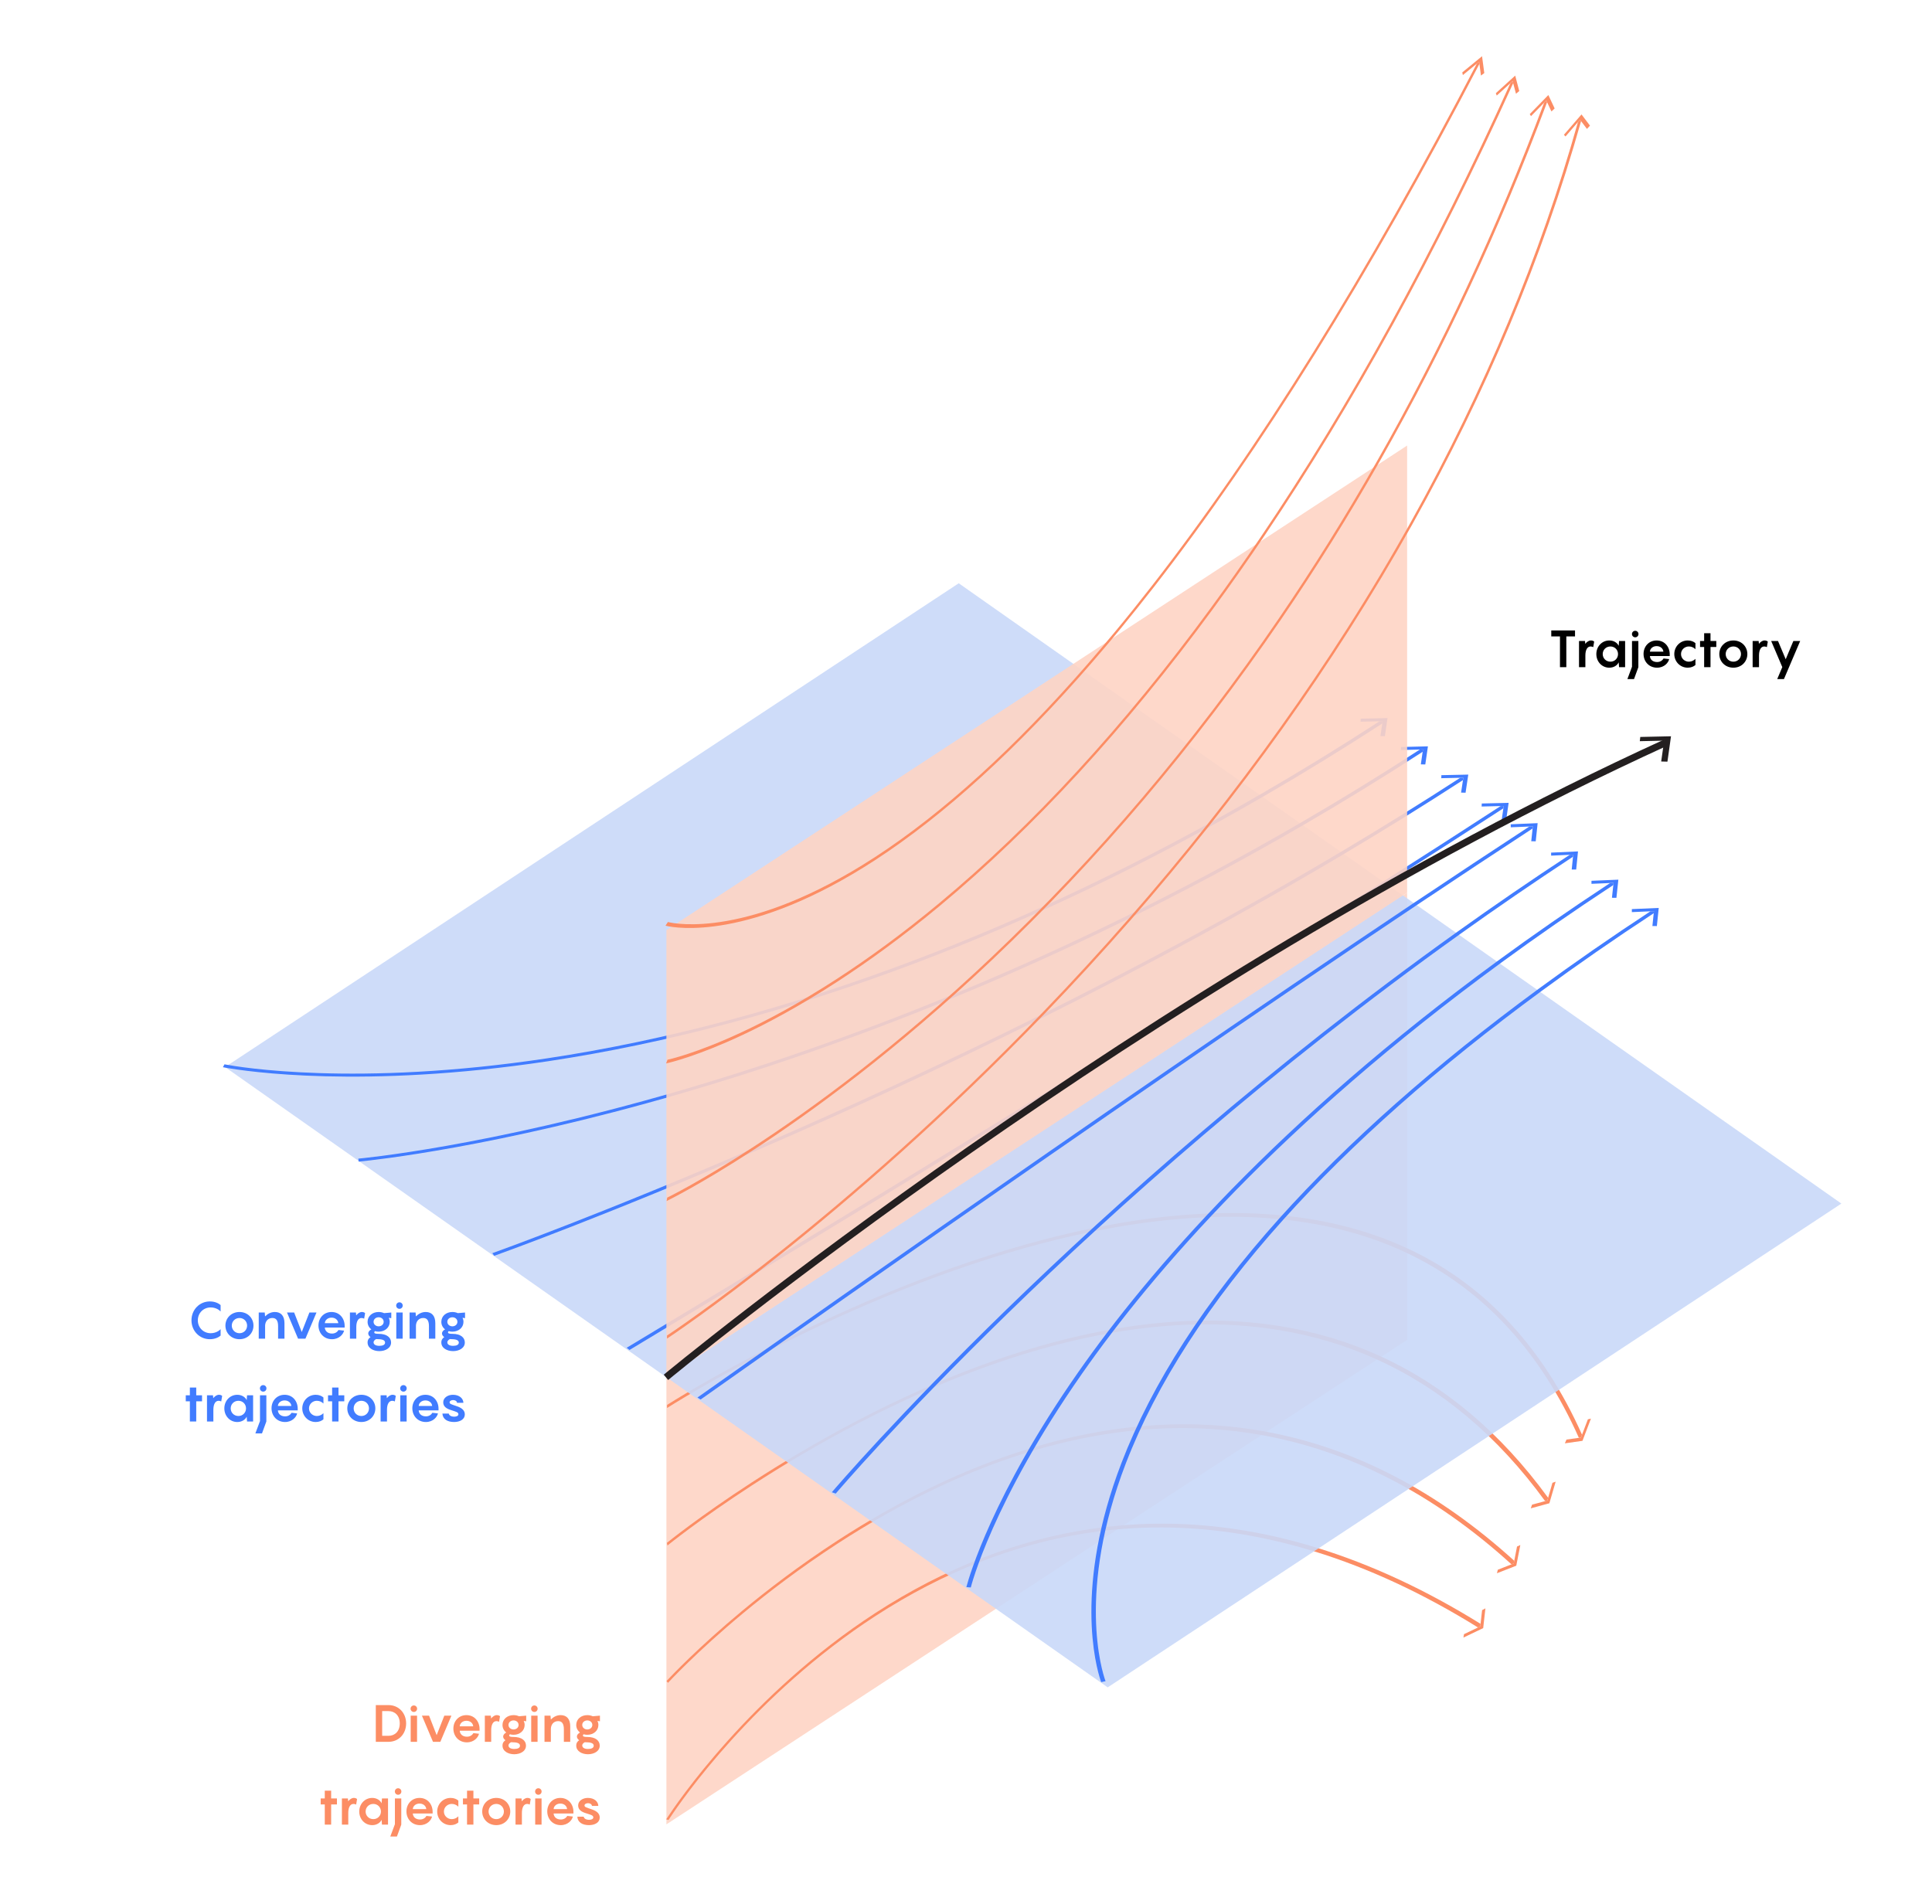
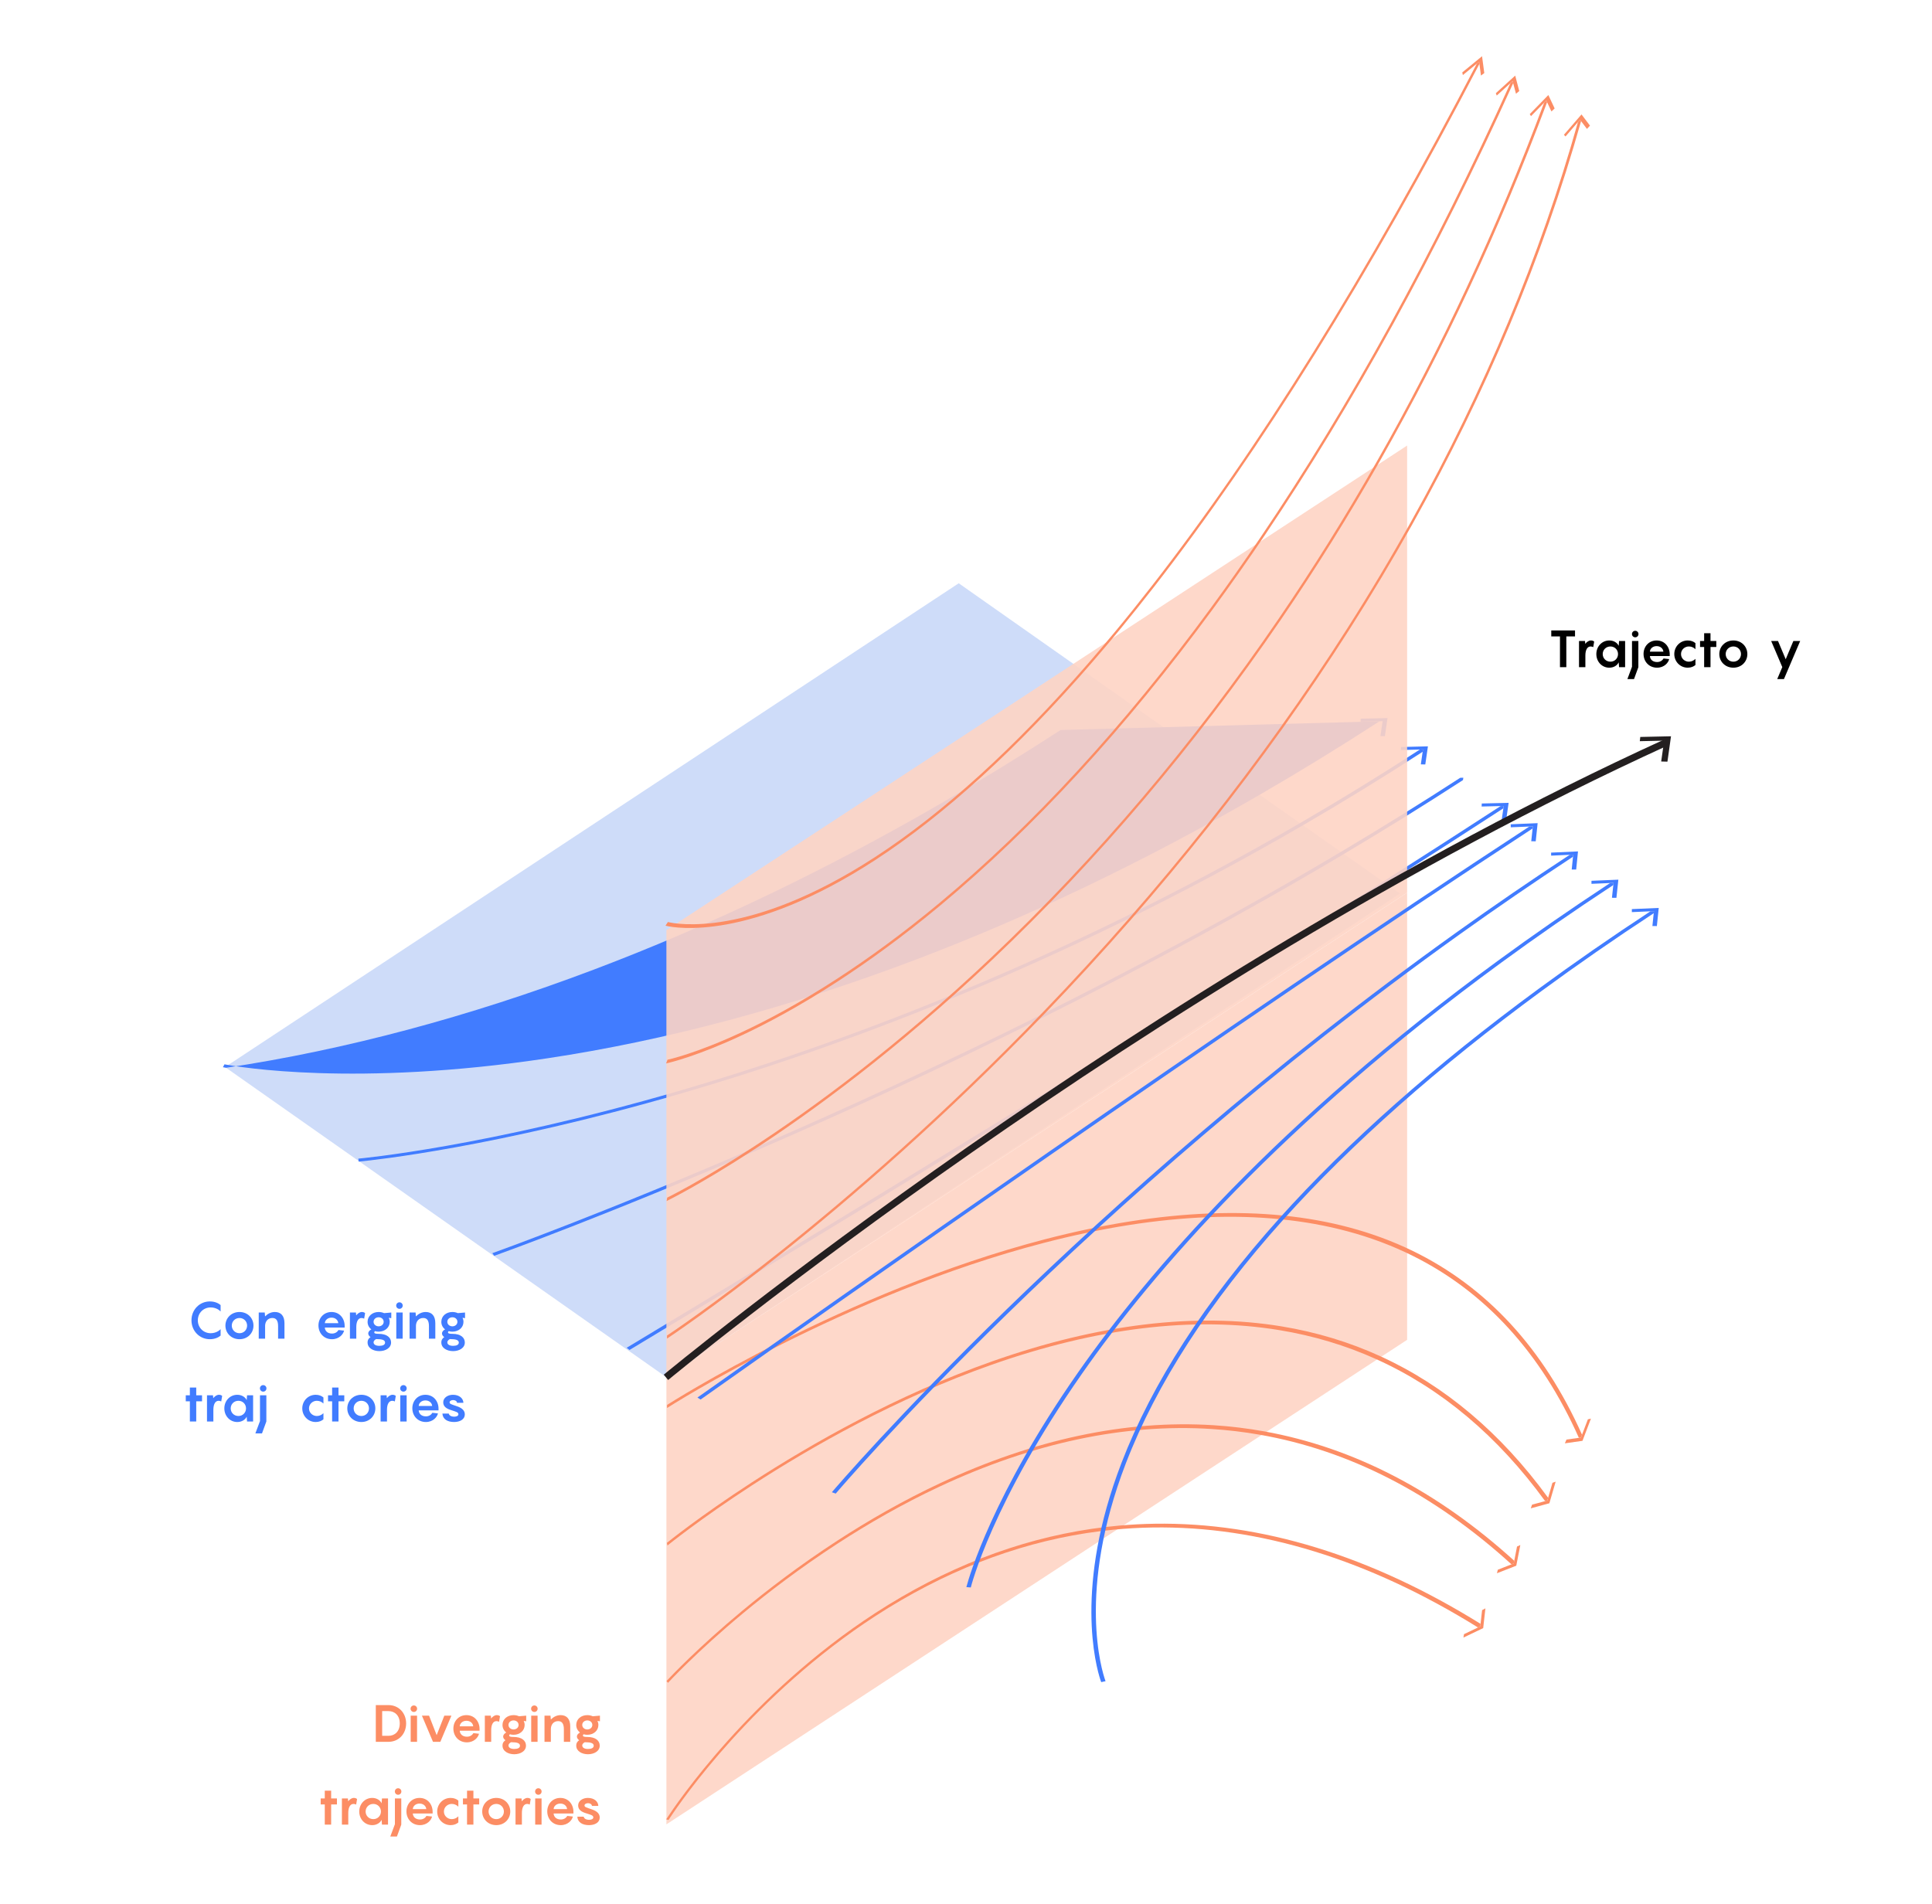
<svg xmlns="http://www.w3.org/2000/svg" version="1.1" x="0px" y="0px" width="560px" height="551.98px" viewBox="0 0 560 551.98" style="enable-background:new 0 0 560 551.98;" xml:space="preserve">
  <style type="text/css">
	.st0{display:none;}
	.st1{display:inline;}
	.st2{fill:#E6E6E6;}
	.st3{fill:#B3B3B3;}
	.st4{fill:#808080;}
	.st5{opacity:0.75;fill:url(#SVGID_1_);}
	.st6{fill:#FFFFFF;}
	.st7{fill:#8CC63F;}
	.st8{fill:none;stroke:#000000;stroke-miterlimit:10;}
	.st9{fill:#8CC63F;stroke:#231F20;stroke-miterlimit:10;}
	.st10{opacity:0.1;}
	.st11{opacity:0.1;fill:#FFFFFF;}
	.st12{fill:#8CC63F;stroke:#000000;stroke-miterlimit:10;}
	.st13{fill:#E1E9FF;}
	.st14{opacity:0.9;fill:#FED4C4;}
	.st15{fill:#417CFF;}
	.st16{fill:#FC8D64;}
	.st17{opacity:0.9;fill:#C9D8F8;}
	.st18{enable-background:new    ;}
	.st19{fill:none;stroke:#231F20;stroke-width:2;stroke-miterlimit:10;}
	.st20{fill:#231F20;}
	.st21{fill:#363636;}
	.st22{opacity:0.25;fill:none;stroke:#417CFF;stroke-miterlimit:10;}
	.st23{fill:none;stroke:#F5529A;stroke-width:1.3;stroke-miterlimit:10;}
	.st24{fill:#F5529A;}
	.st25{opacity:0.25;}
	.st26{fill:none;stroke:#417CFF;stroke-miterlimit:10;}
	.st27{fill:none;stroke:#417CFF;stroke-width:1.3;stroke-miterlimit:10;}
	.st28{fill:none;stroke:#FC8D64;stroke-width:1.3;stroke-miterlimit:10;}
	.st29{fill:#C9D8F8;}
	.st30{fill:none;stroke:#417CFF;stroke-linecap:round;stroke-miterlimit:10;}
	.st31{fill:none;stroke:#417CFF;stroke-linecap:round;stroke-miterlimit:10;stroke-dasharray:0,4.028;}
	.st32{fill:none;stroke:#000000;stroke-width:1.3;stroke-miterlimit:10;}
	.st33{fill:none;stroke:#78989F;stroke-width:1.3;stroke-miterlimit:10;}
	.st34{fill:#78989F;}
	.st35{fill:none;stroke:#50666A;stroke-width:1.3;stroke-miterlimit:10;}
	.st36{fill:#50666A;}
	.st37{fill:none;stroke:#283335;stroke-width:1.3;stroke-miterlimit:10;}
	.st38{fill:#283335;}
	.st39{fill:none;stroke:#C9D8F8;stroke-width:2;stroke-miterlimit:10;}
	.st40{fill:none;stroke:#FC8D64;stroke-width:1.75;stroke-miterlimit:10;}
	.st41{opacity:0.8;fill:#FFFFFF;}
	.st42{opacity:0.8;}
	.st43{fill:none;stroke:#7BA4FF;stroke-width:1.3;stroke-miterlimit:10;}
	.st44{fill:#7BA4FF;}
	.st45{fill:none;}
	.st46{fill:none;stroke:#F5529A;stroke-width:1.75;stroke-miterlimit:10;}
	.st47{fill:none;stroke:#8CADEC;stroke-width:0.5;stroke-miterlimit:10;}
	.st48{fill:#1A1A1A;}
	.st49{fill:#FC6034;}
	.st50{fill:#F7D426;}
	.st51{fill:none;stroke:#F7D426;stroke-miterlimit:10;}
	.st52{fill:#FF00FF;}
	.st53{display:inline;fill:none;stroke:#FF00FF;stroke-miterlimit:10;}
	.st54{display:inline;fill:none;stroke:#FF00FF;stroke-width:0.25;stroke-miterlimit:10;}
	.st55{display:inline;fill:#FF00FF;}
	.st56{display:inline;fill:none;stroke:#F7D426;stroke-miterlimit:10;}
	.st57{fill:#29ABE2;}
	.st58{fill:none;stroke:#FF8600;stroke-miterlimit:10;}
	.st59{fill:#FF8600;}
	.st60{fill:none;stroke:#FF00FF;stroke-miterlimit:10;}
	.st61{fill:none;stroke:#29ABE2;stroke-miterlimit:10;}
	.st62{display:inline;fill:#FFFFFF;}
</style>
  <g id="Layer_5" class="st0">
</g>
  <g id="Back">
</g>
  <g id="Graphic">
    <polygon class="st14" points="193.16,528.853 407.862,388.392 407.862,258.777 193.16,399.239  " />
    <g>
      <g>
        <path d="M456.528,184.49h-2.52v8.909h-1.844v-8.909h-2.521v-1.74h6.885V184.49z" />
        <path d="M462.079,185.989l-0.271,1.605c-0.148-0.09-0.449-0.195-0.75-0.195     c-0.99,0-1.529,1.021-1.529,2.625v3.375h-1.846v-7.59h1.74l0.076,0.825     c0.479-0.585,1.035-0.975,1.664-0.975C461.598,185.66,461.913,185.825,462.079,185.989z" />
        <path d="M466.473,185.66c1.305,0,2.324,0.689,2.715,1.56l0.105-1.41h1.754v7.59h-1.754     l-0.105-1.41c-0.391,0.87-1.41,1.561-2.715,1.561c-2.176,0-3.766-1.771-3.766-3.945     S464.297,185.66,466.473,185.66z M466.788,191.809c1.291,0,2.205-1.005,2.205-2.205     s-0.914-2.205-2.205-2.205c-1.305,0-2.234,1.005-2.234,2.205S465.483,191.809,466.788,191.809z" />
        <path d="M474.889,193.399l-1.26,3.45h-1.92l1.336-3.57v-7.47h1.844V193.399z M473.03,183.799     c0-0.525,0.42-0.945,0.945-0.945s0.945,0.42,0.945,0.945s-0.42,0.945-0.945,0.945     S473.03,184.325,473.03,183.799z" />
        <path d="M483.979,190.174h-5.744c0.045,0.93,0.75,1.739,2.086,1.739c0.959,0,1.574-0.51,1.873-1.034     l1.621,0.18c-0.225,1.035-1.41,2.49-3.51,2.49c-2.34,0-3.916-1.771-3.916-3.99     c0-2.115,1.5-3.899,3.795-3.899c2.34,0,3.795,1.859,3.795,4.034V190.174z M478.235,188.899h3.9     c-0.061-0.84-0.795-1.604-1.951-1.604C479.059,187.294,478.28,188.029,478.235,188.899z" />
        <path d="M489.5,187.399c-1.125,0-2.25,0.885-2.25,2.205s1.125,2.205,2.25,2.205     c0.705,0,1.334-0.24,1.934-0.81v1.77c-0.51,0.45-1.26,0.78-2.234,0.78     c-2.25,0-3.9-1.801-3.9-3.945c0-2.13,1.65-3.944,3.9-3.944c0.975,0,1.725,0.329,2.234,0.779     v1.755C490.834,187.624,490.206,187.399,489.5,187.399z" />
        <path d="M497.479,187.549h-1.68v5.85h-1.844v-5.85h-1.186v-1.74h1.186v-2.25h1.844v2.25h1.68     V187.549z" />
        <path d="M498.35,189.604c0-2.175,1.695-3.944,4.08-3.944c2.369,0,4.049,1.77,4.049,3.944     s-1.68,3.945-4.049,3.945C500.045,193.549,498.35,191.779,498.35,189.604z M504.635,189.604     c0-1.2-0.916-2.205-2.205-2.205c-1.305,0-2.234,1.005-2.234,2.205s0.93,2.205,2.234,2.205     C503.719,191.809,504.635,190.804,504.635,189.604z" />
-         <path d="M512.407,185.989l-0.271,1.605c-0.148-0.09-0.449-0.195-0.75-0.195     c-0.99,0-1.529,1.021-1.529,2.625v3.375h-1.846v-7.59h1.74l0.076,0.825     c0.479-0.585,1.035-0.975,1.664-0.975C511.926,185.66,512.241,185.825,512.407,185.989z" />
        <path d="M515.362,185.809l2.234,5.295l2.221-5.295h1.979l-4.709,11.04h-1.949l1.469-3.465     l-3.225-7.575H515.362z" />
      </g>
    </g>
    <g>
      <g>
        <path class="st15" d="M61.048,379.003c-2.01,0-3.705,1.545-3.705,3.735s1.695,3.735,3.705,3.735     c1.53,0,2.52-0.766,2.895-1.17v1.859c-0.465,0.404-1.5,1.051-3.119,1.051     c-2.97,0-5.325-2.386-5.325-5.476s2.355-5.476,5.325-5.476c1.619,0,2.654,0.646,3.119,1.051v1.859     C63.553,379.753,62.579,379.003,61.048,379.003z" />
        <path class="st15" d="M65.338,384.269c0-2.176,1.695-3.945,4.08-3.945c2.37,0,4.05,1.77,4.05,3.945     c0,2.174-1.68,3.945-4.05,3.945C67.034,388.214,65.338,386.443,65.338,384.269z M71.624,384.269     c0-1.2-0.915-2.205-2.205-2.205c-1.305,0-2.235,1.005-2.235,2.205     c0,1.199,0.931,2.205,2.235,2.205C70.708,386.474,71.624,385.468,71.624,384.269z" />
        <path class="st15" d="M82.454,383.578v4.485h-1.846v-3.631c0-1.77-0.645-2.369-1.664-2.369     c-1.29,0-2.056,0.975-2.101,2.205v3.795h-1.845v-7.59h1.74l0.09,1.125     c0.735-0.735,1.695-1.275,2.835-1.275C81.494,380.324,82.454,381.509,82.454,383.578z" />
-         <path class="st15" d="M91.738,380.474l-3.21,7.59h-2.13l-3.21-7.59h2.07l2.205,5.654l2.22-5.654     H91.738z" />
        <path class="st15" d="M99.898,384.838h-5.744c0.045,0.931,0.75,1.74,2.085,1.74     c0.96,0,1.574-0.511,1.875-1.035l1.619,0.181c-0.225,1.034-1.409,2.49-3.51,2.49     c-2.34,0-3.914-1.771-3.914-3.99c0-2.115,1.5-3.9,3.795-3.9c2.34,0,3.794,1.859,3.794,4.035     V384.838z M94.154,383.564h3.899c-0.06-0.84-0.795-1.605-1.949-1.605     C94.979,381.958,94.199,382.694,94.154,383.564z" />
        <path class="st15" d="M105.824,380.654l-0.271,1.605c-0.149-0.09-0.449-0.195-0.75-0.195     c-0.989,0-1.529,1.02-1.529,2.625v3.375h-1.845v-7.59h1.739l0.075,0.824     c0.48-0.584,1.035-0.975,1.665-0.975C105.343,380.324,105.659,380.489,105.824,380.654z" />
        <path class="st15" d="M113.413,382.109l-0.72-0.105c0.165,0.346,0.27,0.735,0.27,1.17     c0,1.665-1.395,2.85-3.21,2.85c-0.374,0-0.734-0.045-1.064-0.149     c-0.135,0.104-0.21,0.21-0.21,0.345c0,0.36,0.51,0.436,1.274,0.436     c2.415,0,3.601,1.095,3.601,2.504c0,1.635-1.665,2.506-3.405,2.506s-3.404-0.871-3.404-2.506     c0-0.779,0.375-1.244,0.854-1.559c-0.39-0.271-0.66-0.631-0.66-1.051     c0-0.555,0.45-0.96,0.9-1.185c-0.675-0.511-1.095-1.274-1.095-2.19     c0-1.68,1.395-2.85,3.209-2.85c0.57,0,1.11,0.12,1.575,0.33l2.085-0.18V382.109z      M111.207,383.173c0-0.795-0.675-1.32-1.455-1.32c-0.779,0-1.47,0.525-1.47,1.32     c0,0.78,0.69,1.305,1.47,1.305C110.533,384.478,111.207,383.953,111.207,383.173z M109.213,388.183     h-0.195c-0.345,0.166-0.735,0.51-0.735,0.93c0,0.646,0.646,1.021,1.665,1.021     c1.021,0,1.665-0.316,1.665-0.945C111.613,388.439,110.712,388.183,109.213,388.183z" />
        <path class="st15" d="M114.838,378.464c0-0.525,0.42-0.945,0.945-0.945s0.945,0.42,0.945,0.945     c0,0.524-0.42,0.944-0.945,0.944S114.838,378.989,114.838,378.464z M116.713,388.064h-1.845v-7.59     h1.845V388.064z" />
        <path class="st15" d="M126.178,383.578v4.485h-1.845v-3.631c0-1.77-0.645-2.369-1.665-2.369     c-1.29,0-2.055,0.975-2.1,2.205v3.795h-1.845v-7.59h1.739l0.09,1.125     c0.735-0.735,1.695-1.275,2.835-1.275C125.218,380.324,126.178,381.509,126.178,383.578z" />
        <path class="st15" d="M134.789,382.109l-0.72-0.105c0.165,0.346,0.27,0.735,0.27,1.17     c0,1.665-1.395,2.85-3.21,2.85c-0.374,0-0.734-0.045-1.064-0.149     c-0.135,0.104-0.21,0.21-0.21,0.345c0,0.36,0.51,0.436,1.274,0.436     c2.415,0,3.601,1.095,3.601,2.504c0,1.635-1.665,2.506-3.405,2.506s-3.404-0.871-3.404-2.506     c0-0.779,0.375-1.244,0.854-1.559c-0.39-0.271-0.66-0.631-0.66-1.051     c0-0.555,0.45-0.96,0.9-1.185c-0.675-0.511-1.095-1.274-1.095-2.19     c0-1.68,1.395-2.85,3.209-2.85c0.57,0,1.11,0.12,1.575,0.33l2.085-0.18V382.109z      M132.583,383.173c0-0.795-0.675-1.32-1.455-1.32c-0.779,0-1.47,0.525-1.47,1.32     c0,0.78,0.69,1.305,1.47,1.305C131.909,384.478,132.583,383.953,132.583,383.173z M130.589,388.183     h-0.195c-0.345,0.166-0.735,0.51-0.735,0.93c0,0.646,0.646,1.021,1.665,1.021     c1.021,0,1.665-0.316,1.665-0.945C132.989,388.439,132.088,388.183,130.589,388.183z" />
        <path class="st15" d="M58.559,406.214h-1.68v5.85h-1.845v-5.85h-1.186v-1.74h1.186v-2.25h1.845v2.25     h1.68V406.214z" />
        <path class="st15" d="M64.394,404.654l-0.271,1.605c-0.149-0.09-0.449-0.195-0.75-0.195     c-0.989,0-1.529,1.02-1.529,2.625v3.375h-1.845v-7.59h1.739l0.075,0.824     c0.48-0.584,1.035-0.975,1.665-0.975C63.914,404.324,64.229,404.49,64.394,404.654z" />
        <path class="st15" d="M68.79,404.324c1.305,0,2.324,0.689,2.715,1.561l0.104-1.41h1.755v7.59h-1.755     l-0.104-1.41c-0.391,0.869-1.41,1.561-2.715,1.561c-2.175,0-3.765-1.771-3.765-3.945     C65.025,406.093,66.615,404.324,68.79,404.324z M69.104,410.474c1.29,0,2.205-1.006,2.205-2.205     c0-1.201-0.915-2.205-2.205-2.205c-1.305,0-2.234,1.004-2.234,2.205     C66.87,409.468,67.799,410.474,69.104,410.474z" />
        <path class="st15" d="M77.204,412.064l-1.26,3.449H74.024l1.335-3.57v-7.469h1.845V412.064z      M75.344,402.464c0-0.525,0.42-0.945,0.944-0.945c0.525,0,0.945,0.42,0.945,0.945     s-0.42,0.945-0.945,0.945C75.764,403.41,75.344,402.99,75.344,402.464z" />
-         <path class="st15" d="M86.294,408.839h-5.745c0.045,0.93,0.75,1.738,2.085,1.738     c0.96,0,1.575-0.51,1.875-1.033l1.62,0.18c-0.225,1.035-1.41,2.49-3.51,2.49     c-2.34,0-3.915-1.771-3.915-3.99c0-2.115,1.5-3.9,3.795-3.9c2.34,0,3.795,1.859,3.795,4.035     V408.839z M80.549,407.564h3.9c-0.061-0.84-0.795-1.605-1.95-1.605     C81.374,405.958,80.594,406.693,80.549,407.564z" />
        <path class="st15" d="M91.814,406.064c-1.125,0-2.25,0.885-2.25,2.205s1.125,2.205,2.25,2.205     c0.705,0,1.335-0.24,1.936-0.811v1.77c-0.511,0.451-1.261,0.781-2.235,0.781     c-2.25,0-3.899-1.801-3.899-3.945c0-2.131,1.649-3.945,3.899-3.945c0.975,0,1.725,0.33,2.235,0.779     v1.756C93.149,406.288,92.519,406.064,91.814,406.064z" />
        <path class="st15" d="M99.793,406.214h-1.68v5.85h-1.845v-5.85h-1.186v-1.74h1.186v-2.25h1.845v2.25     h1.68V406.214z" />
        <path class="st15" d="M100.665,408.269c0-2.176,1.694-3.945,4.079-3.945c2.37,0,4.05,1.77,4.05,3.945     c0,2.174-1.68,3.945-4.05,3.945C102.359,412.214,100.665,410.443,100.665,408.269z M106.949,408.269     c0-1.201-0.915-2.205-2.205-2.205c-1.305,0-2.234,1.004-2.234,2.205     c0,1.199,0.93,2.205,2.234,2.205C106.034,410.474,106.949,409.468,106.949,408.269z" />
        <path class="st15" d="M114.718,404.654l-0.27,1.605c-0.15-0.09-0.45-0.195-0.75-0.195     c-0.99,0-1.53,1.02-1.53,2.625v3.375h-1.845v-7.59h1.74l0.075,0.824     c0.479-0.584,1.034-0.975,1.664-0.975C114.239,404.324,114.553,404.49,114.718,404.654z" />
        <path class="st15" d="M115.994,402.464c0-0.525,0.42-0.945,0.945-0.945s0.945,0.42,0.945,0.945     s-0.42,0.945-0.945,0.945S115.994,402.99,115.994,402.464z M117.869,412.064h-1.845v-7.59h1.845     V412.064z" />
        <path class="st15" d="M127.109,408.839h-5.745c0.045,0.93,0.75,1.738,2.085,1.738     c0.96,0,1.575-0.51,1.875-1.033l1.62,0.18c-0.225,1.035-1.41,2.49-3.51,2.49     c-2.34,0-3.915-1.771-3.915-3.99c0-2.115,1.5-3.9,3.795-3.9c2.34,0,3.795,1.859,3.795,4.035     V408.839z M121.364,407.564h3.9c-0.061-0.84-0.795-1.605-1.95-1.605     C122.189,405.958,121.409,406.693,121.364,407.564z" />
        <path class="st15" d="M130.079,409.769c0.104,0.539,0.689,0.9,1.59,0.9     c0.63,0,1.2-0.227,1.2-0.691c0-0.6-0.601-0.719-2.13-1.215     c-1.29-0.389-2.266-1.02-2.266-2.25c0-1.365,1.365-2.189,2.806-2.189     c1.874,0,2.999,1.051,3.044,2.324H132.478c-0.045-0.555-0.645-0.795-1.14-0.795     c-0.465,0-1.02,0.227-1.02,0.66c0,0.48,0.539,0.586,2.145,1.141     c1.68,0.57,2.265,1.395,2.265,2.369c0,1.41-1.38,2.191-3.104,2.191     c-1.92,0-3.285-0.811-3.39-2.445H130.079z" />
      </g>
    </g>
    <g>
      <g>
        <path class="st16" d="M117.719,499.599c0,2.985-2.1,5.325-5.13,5.325h-3.66v-10.649h3.66     C115.62,494.275,117.719,496.615,117.719,499.599z M115.874,499.599c0-2.31-1.44-3.585-3.285-3.585     h-1.814v7.17h1.814C114.434,503.184,115.874,501.91,115.874,499.599z" />
        <path class="st16" d="M119.009,495.325c0-0.525,0.42-0.945,0.945-0.945     c0.524,0,0.944,0.42,0.944,0.945c0,0.524-0.42,0.944-0.944,0.944     C119.429,496.269,119.009,495.849,119.009,495.325z M120.884,504.924h-1.845v-7.59h1.845V504.924z" />
        <path class="st16" d="M130.844,497.334l-3.21,7.59h-2.13l-3.21-7.59h2.07l2.204,5.654l2.221-5.654     H130.844z" />
        <path class="st16" d="M139.004,501.699h-5.745c0.045,0.931,0.75,1.74,2.085,1.74     c0.96,0,1.575-0.51,1.875-1.035l1.62,0.181c-0.225,1.034-1.41,2.49-3.51,2.49     c-2.34,0-3.915-1.771-3.915-3.99c0-2.115,1.5-3.9,3.795-3.9c2.34,0,3.795,1.86,3.795,4.035     V501.699z M133.259,500.424h3.9c-0.061-0.84-0.795-1.605-1.95-1.605     C134.084,498.819,133.304,499.554,133.259,500.424z" />
        <path class="st16" d="M144.929,497.514l-0.27,1.605c-0.15-0.09-0.45-0.195-0.75-0.195     c-0.99,0-1.53,1.02-1.53,2.625v3.375h-1.845v-7.59h1.74l0.075,0.825     c0.479-0.585,1.034-0.976,1.664-0.976C144.45,497.184,144.764,497.349,144.929,497.514z" />
        <path class="st16" d="M152.519,498.969l-0.72-0.104c0.165,0.345,0.27,0.734,0.27,1.17     c0,1.664-1.395,2.85-3.209,2.85c-0.375,0-0.735-0.045-1.065-0.15     c-0.135,0.105-0.21,0.21-0.21,0.346c0,0.359,0.51,0.435,1.275,0.435     c2.414,0,3.6,1.095,3.6,2.505c0,1.635-1.665,2.505-3.405,2.505s-3.404-0.87-3.404-2.505     c0-0.779,0.375-1.245,0.854-1.56c-0.39-0.271-0.66-0.63-0.66-1.051     c0-0.555,0.45-0.96,0.9-1.185c-0.675-0.51-1.095-1.274-1.095-2.189     c0-1.681,1.395-2.851,3.21-2.851c0.569,0,1.109,0.12,1.574,0.33l2.085-0.18V498.969z      M150.314,500.035c0-0.795-0.675-1.32-1.454-1.32c-0.78,0-1.471,0.525-1.471,1.32     c0,0.779,0.69,1.305,1.471,1.305C149.639,501.339,150.314,500.814,150.314,500.035z M148.32,505.044     h-0.195c-0.345,0.165-0.735,0.51-0.735,0.93c0,0.646,0.646,1.021,1.665,1.021     c1.021,0,1.665-0.315,1.665-0.945C150.719,505.299,149.82,505.044,148.32,505.044z" />
        <path class="st16" d="M153.944,495.325c0-0.525,0.42-0.945,0.945-0.945s0.945,0.42,0.945,0.945     c0,0.524-0.42,0.944-0.945,0.944S153.944,495.849,153.944,495.325z M155.819,504.924h-1.845v-7.59     h1.845V504.924z" />
        <path class="st16" d="M165.285,500.439v4.485h-1.845v-3.63c0-1.771-0.646-2.37-1.665-2.37     c-1.29,0-2.056,0.975-2.101,2.205v3.795h-1.845v-7.59h1.74l0.09,1.125     c0.735-0.735,1.695-1.275,2.835-1.275C164.325,497.184,165.285,498.369,165.285,500.439z" />
        <path class="st16" d="M173.895,498.969l-0.721-0.104c0.165,0.345,0.271,0.734,0.271,1.17     c0,1.664-1.396,2.85-3.21,2.85c-0.375,0-0.735-0.045-1.065-0.15     c-0.135,0.105-0.21,0.21-0.21,0.346c0,0.359,0.511,0.435,1.275,0.435     c2.415,0,3.6,1.095,3.6,2.505c0,1.635-1.665,2.505-3.404,2.505     c-1.74,0-3.405-0.87-3.405-2.505c0-0.779,0.375-1.245,0.855-1.56     c-0.391-0.271-0.66-0.63-0.66-1.051c0-0.555,0.45-0.96,0.899-1.185     c-0.675-0.51-1.095-1.274-1.095-2.189c0-1.681,1.396-2.851,3.21-2.851     c0.57,0,1.11,0.12,1.575,0.33l2.085-0.18V498.969z M171.69,500.035     c0-0.795-0.675-1.32-1.455-1.32s-1.47,0.525-1.47,1.32c0,0.779,0.689,1.305,1.47,1.305     S171.69,500.814,171.69,500.035z M169.695,505.044h-0.195c-0.345,0.165-0.734,0.51-0.734,0.93     c0,0.646,0.645,1.021,1.665,1.021c1.02,0,1.665-0.315,1.665-0.945     C172.095,505.299,171.195,505.044,169.695,505.044z" />
        <path class="st16" d="M97.665,523.075h-1.681v5.85h-1.845v-5.85h-1.185v-1.74h1.185v-2.25h1.845v2.25     h1.681V523.075z" />
        <path class="st16" d="M103.499,521.514l-0.27,1.605c-0.15-0.09-0.45-0.195-0.75-0.195     c-0.99,0-1.53,1.021-1.53,2.625v3.375h-1.845v-7.59h1.74l0.075,0.825     c0.479-0.585,1.034-0.975,1.664-0.975C103.02,521.185,103.334,521.35,103.499,521.514z" />
        <path class="st16" d="M107.895,521.185c1.306,0,2.325,0.689,2.715,1.56l0.105-1.41h1.755v7.59h-1.755     l-0.105-1.41c-0.39,0.87-1.409,1.561-2.715,1.561c-2.175,0-3.765-1.771-3.765-3.945     S105.72,521.185,107.895,521.185z M108.21,527.334c1.29,0,2.205-1.005,2.205-2.205     s-0.915-2.205-2.205-2.205c-1.305,0-2.235,1.005-2.235,2.205S106.906,527.334,108.21,527.334z" />
        <path class="st16" d="M116.31,528.924l-1.26,3.45h-1.92l1.335-3.57v-7.47h1.845V528.924z      M114.45,519.325c0-0.525,0.42-0.945,0.945-0.945c0.524,0,0.944,0.42,0.944,0.945     s-0.42,0.945-0.944,0.945C114.87,520.27,114.45,519.85,114.45,519.325z" />
        <path class="st16" d="M125.4,525.7h-5.744c0.045,0.93,0.75,1.739,2.085,1.739     c0.96,0,1.574-0.51,1.875-1.034l1.619,0.18c-0.225,1.035-1.409,2.49-3.51,2.49     c-2.34,0-3.914-1.771-3.914-3.99c0-2.115,1.5-3.899,3.795-3.899c2.34,0,3.794,1.859,3.794,4.034     V525.7z M119.656,524.424h3.899c-0.06-0.84-0.795-1.604-1.949-1.604     C120.481,522.82,119.701,523.554,119.656,524.424z" />
        <path class="st16" d="M130.92,522.924c-1.125,0-2.25,0.885-2.25,2.205s1.125,2.205,2.25,2.205     c0.705,0,1.335-0.24,1.935-0.811v1.771c-0.51,0.45-1.26,0.78-2.234,0.78     c-2.25,0-3.9-1.801-3.9-3.945c0-2.13,1.65-3.944,3.9-3.944c0.975,0,1.725,0.329,2.234,0.779     v1.755C132.255,523.15,131.625,522.924,130.92,522.924z" />
        <path class="st16" d="M138.9,523.075h-1.681v5.85h-1.845v-5.85h-1.185v-1.74h1.185v-2.25h1.845v2.25     h1.681V523.075z" />
        <path class="st16" d="M139.77,525.129c0-2.175,1.695-3.944,4.08-3.944c2.37,0,4.05,1.77,4.05,3.944     s-1.68,3.945-4.05,3.945C141.465,529.075,139.77,527.304,139.77,525.129z M146.055,525.129     c0-1.2-0.915-2.205-2.205-2.205c-1.305,0-2.235,1.005-2.235,2.205s0.931,2.205,2.235,2.205     C145.14,527.334,146.055,526.329,146.055,525.129z" />
        <path class="st16" d="M153.825,521.514l-0.271,1.605c-0.149-0.09-0.449-0.195-0.75-0.195     c-0.989,0-1.529,1.021-1.529,2.625v3.375h-1.845v-7.59h1.739l0.075,0.825     c0.48-0.585,1.035-0.975,1.665-0.975C153.344,521.185,153.66,521.35,153.825,521.514z" />
        <path class="st16" d="M155.1,519.325c0-0.525,0.42-0.945,0.945-0.945     c0.524,0,0.944,0.42,0.944,0.945s-0.42,0.945-0.944,0.945     C155.52,520.27,155.1,519.85,155.1,519.325z M156.975,528.924h-1.845v-7.59h1.845V528.924z" />
        <path class="st16" d="M166.214,525.7h-5.744c0.045,0.93,0.75,1.739,2.085,1.739     c0.96,0,1.574-0.51,1.875-1.034l1.619,0.18c-0.225,1.035-1.409,2.49-3.51,2.49     c-2.34,0-3.914-1.771-3.914-3.99c0-2.115,1.5-3.899,3.795-3.899c2.34,0,3.794,1.859,3.794,4.034     V525.7z M160.47,524.424h3.899c-0.06-0.84-0.795-1.604-1.949-1.604     C161.295,522.82,160.515,523.554,160.47,524.424z" />
        <path class="st16" d="M169.184,526.629c0.105,0.54,0.69,0.9,1.59,0.9     c0.63,0,1.2-0.226,1.2-0.69c0-0.6-0.6-0.72-2.13-1.215     c-1.29-0.39-2.265-1.021-2.265-2.25c0-1.365,1.365-2.189,2.805-2.189c1.875,0,3,1.05,3.045,2.324     h-1.845c-0.045-0.555-0.646-0.795-1.141-0.795c-0.465,0-1.02,0.226-1.02,0.66     c0,0.48,0.54,0.585,2.145,1.14c1.681,0.57,2.266,1.396,2.266,2.37     c0,1.41-1.38,2.19-3.105,2.19c-1.92,0-3.284-0.811-3.39-2.445H169.184z" />
      </g>
    </g>
    <polygon class="st17" points="193.148,399.235 405.809,258.991 277.893,169.079 65.232,309.323  " />
    <path class="st16" d="M193.356,407.257l-0.006,0.897c0.504-0.328,51.382-32.839,109.156-47.848   c33.926-8.816,63.551-9.952,88.047-3.382c6.69,1.792,13.002,4.164,18.926,7.109   c21.027,10.453,37.18,28.132,48.169,52.767l0.598-0.084l0.313-0.822   c-11.162-24.99-27.621-42.845-49.08-53.28c-5.726-2.784-11.807-5.04-18.239-6.763   c-24.584-6.594-54.317-5.449-88.357,3.392C244.933,374.298,193.86,406.936,193.356,407.257" />
    <polyline class="st16" points="460.254,411.436 458.558,415.894 458.246,416.716 457.648,416.8    454.054,417.308 453.584,418.395 458.691,417.67 461.142,411.234 460.254,411.436  " />
    <path class="st16" d="M217.92,429.722c-15.159,9.845-24.434,17.373-24.629,17.531l0.182,0.756   c0.192-0.156,9.397-7.63,24.465-17.415c17.132-11.125,41.84-25.237,69.481-34.971   c30.513-10.743,58.568-14.122,83.393-10.048c9.864,1.621,19.221,4.427,28.052,8.404   c18.799,8.465,35.208,22.235,48.998,41.164l0.633-0.173l0.232-0.798   c-13.698-18.789-29.971-32.508-48.601-41.013c-9.013-4.115-18.578-7.01-28.669-8.668   c-24.919-4.093-53.096-0.696-83.743,10.096C259.962,404.361,235.143,418.537,217.92,429.722" />
    <polyline class="st16" points="449.986,429.835 448.728,434.172 448.496,434.97 447.863,435.143    444.07,436.177 443.7,437.241 449.095,435.769 450.914,429.516 449.986,429.835  " />
    <path class="st16" d="M242.811,446.547c-11.091,7.203-20.471,14.422-27.53,20.279   c-12.902,10.713-20.898,19.196-21.961,20.34c-0.075,0.081-0.116,0.125-0.121,0.131l0.121,0.15   l0.303,0.375c0.081-0.089,8.155-8.878,21.839-20.239c7.014-5.821,16.325-12.988,27.342-20.142   c8.851-5.747,18.802-11.487,29.542-16.509c27.1-12.675,53.586-18.291,78.732-16.703   c4.728,0.298,9.412,0.853,14.045,1.663c26.035,4.55,50.529,17.155,73,37.587l0.637-0.249   l0.153-0.785c-22.281-20.245-46.55-32.816-72.341-37.493c-4.911-0.891-9.878-1.496-14.896-1.812   c-25.267-1.596-51.894,4.057-79.142,16.797C261.73,434.988,251.719,440.762,242.811,446.547" />
    <polyline class="st16" points="439.718,448.315 438.913,452.442 438.76,453.228 438.123,453.477    434.152,455.032 433.89,456.058 439.5,453.867 440.674,447.873 439.718,448.315  " />
    <path class="st16" d="M253.706,467.598c-36.232,23.532-57.798,55.49-60.357,59.41   c-0.157,0.24-0.242,0.375-0.255,0.396l0.693,0.165c0.018-0.029,0.175-0.275,0.466-0.715   c3.341-5.044,24.469-35.653,59.445-58.365c2.456-1.595,4.986-3.154,7.577-4.659   c19.783-11.497,40.398-18.334,61.427-20.392c3.801-0.372,7.616-0.588,11.441-0.647   c30.829-0.476,62.539,9.277,94.259,28.984l0.662-0.316l0.083-0.738   c-31.774-19.737-63.557-29.499-94.466-29.017c-3.381,0.053-6.752,0.228-10.114,0.524   c-21.645,1.906-42.876,8.843-63.245,20.686C258.713,464.43,256.179,465.992,253.706,467.598" />
    <polyline class="st16" points="429.592,466.758 429.147,470.722 429.064,471.459 428.402,471.776    424.349,473.715 424.175,474.708 429.912,471.961 430.554,466.232 429.592,466.758  " />
-     <polygon class="st17" points="321.075,489.139 533.736,348.895 405.82,258.983 193.159,399.227  " />
    <g>
      <g>
        <g class="st18">
          <g>
-             <path class="st15" d="M400.759,209.063l-0.9,0.021c-11.465,7.434-22.968,14.493-34.487,21.164       c-33.564,19.438-67.273,35.594-100.61,48.199c-36.046,13.623-71.741,23.162-106.102,28.334       c-55.499,8.358-89.65,2.488-93.271,1.805c-0.194-0.037-0.301-0.058-0.318-0.062l-0.23,0.419       l-0.045,0.081l-0.185,0.338c0.031,0.007,0.337,0.068,0.91,0.169       c5.865,1.034,39.693,6.169,93.247-1.884c34.495-5.186,70.325-14.748,106.495-28.419       c33.468-12.646,67.303-28.858,100.983-48.37c11.496-6.66,22.972-13.703,34.412-21.122       L400.759,209.063" />
+             <path class="st15" d="M400.759,209.063l-0.9,0.021c-11.465,7.434-22.968,14.493-34.487,21.164       c-33.564,19.438-67.273,35.594-100.61,48.199c-36.046,13.623-71.741,23.162-106.102,28.334       c-55.499,8.358-89.65,2.488-93.271,1.805c-0.194-0.037-0.301-0.058-0.318-0.062l-0.23,0.419       l-0.045,0.081l-0.185,0.338c0.031,0.007,0.337,0.068,0.91,0.169       c34.495-5.186,70.325-14.748,106.495-28.419       c33.468-12.646,67.303-28.858,100.983-48.37c11.496-6.66,22.972-13.703,34.412-21.122       L400.759,209.063" />
            <polyline class="st15" points="402.188,208.156 394.399,208.336 394.362,209.21 399.859,209.084        400.759,209.063 400.659,209.738 400.12,213.377 401.411,213.408 402.188,208.156      " />
            <path class="st15" d="M412.463,217.258l-0.916,0.023c-11.609,7.528-23.114,14.574-34.462,21.169       c-71.153,41.353-136.035,64.929-180.45,77.839c-55.986,16.265-92.406,19.546-92.769,19.579       l0.058,0.553l0.032,0.311c0.019-0.001,0.141-0.012,0.363-0.034       c3.943-0.382,39.549-4.15,92.708-19.595c44.536-12.934,109.599-36.572,180.935-78.04       c11.327-6.585,22.816-13.62,34.402-21.132L412.463,217.258" />
            <polyline class="st15" points="413.892,216.351 406.095,216.544 406.058,217.418 411.547,217.281        412.463,217.258 412.365,217.932 411.836,221.572 413.128,221.603 413.892,216.351      " />
            <path class="st15" d="M424.155,225.445l-0.897,0.019c-11.296,7.331-22.776,14.442-34.296,21.301       c-119.541,71.17-244.88,116.02-246.254,116.507l0.433,0.609l0.115,0.161       c0.014-0.005,0.039-0.014,0.077-0.027c3.761-1.346,127.989-46.073,246.506-116.636       c11.502-6.848,22.934-13.93,34.213-21.248L424.155,225.445" />
-             <polyline class="st15" points="425.589,224.542 417.795,224.709 417.758,225.583 423.257,225.464        424.155,225.445 424.051,226.131 423.503,229.758 424.8,229.794 425.589,224.542      " />
            <path class="st15" d="M435.858,233.64l-0.898,0.022c-10.591,6.898-21.931,14.186-33.727,21.696       c-94.493,60.16-218.192,134.5-219.59,135.339l0.823,0.639       c1.398-0.84,125.125-75.198,219.637-135.37c11.773-7.495,23.085-14.766,33.658-21.651       L435.858,233.64" />
            <polyline class="st15" points="437.287,232.732 429.498,232.921 429.46,233.795 434.96,233.662        435.858,233.64 435.76,234.316 435.232,237.953 436.523,237.985 437.287,232.732      " />
            <path class="st15" d="M479.4,264.128l-1.015,0.044c-11.37,7.464-22.188,14.966-32.44,22.493       c-30.041,22.06-55.212,44.338-75.1,66.493c-21.488,23.951-36.894,47.813-45.784,70.929       c-13.801,35.887-7.406,58.918-6.089,62.912c0.129,0.391,0.209,0.599,0.217,0.62l0.509-0.111       l0.113-0.025l0.641-0.141c-0.005-0.012-0.035-0.087-0.083-0.223       c-0.895-2.503-8.34-25.767,5.967-62.932c8.87-23.021,24.232-46.798,45.656-70.658       c19.818-22.071,44.896-44.27,74.828-66.252c10.273-7.544,21.118-15.064,32.518-22.543       L479.4,264.128" />
            <polyline class="st15" points="480.793,263.195 472.999,263.534 472.999,264.407 478.385,264.173        479.4,264.128 479.338,264.735 478.957,268.444 480.251,268.45 480.793,263.195      " />
            <path class="st15" d="M467.696,255.933l-1,0.042c-11.518,7.56-22.328,15.071-32.465,22.489       c-63.841,46.716-101.096,89.825-121.797,119.449c-24.72,35.359-31.556,59.271-32.261,61.921       c-0.04,0.149-0.06,0.231-0.063,0.244l0.461,0.034l0.82,0.061       c0.056-0.249,6.202-24.728,32.234-61.967c20.656-29.546,57.813-72.536,121.482-119.129       c10.154-7.431,20.979-14.951,32.522-22.525L467.696,255.933" />
            <polyline class="st15" points="469.089,255 461.296,255.33 461.296,256.204 466.697,255.975        467.696,255.933 467.629,256.551 467.228,260.249 468.528,260.259 469.089,255      " />
            <path class="st15" d="M456.005,247.747l-1.018,0.046c-11.221,7.359-22.097,14.83-32.63,22.357       c-108.535,77.553-179.071,159.875-181.195,162.368c-0.021,0.025-0.036,0.042-0.043,0.051l0.234,0.083       l0.885,0.314c0.77-0.911,71.522-83.982,180.99-162.206       c10.549-7.539,21.477-15.044,32.717-22.415L456.005,247.747" />
            <polyline class="st15" points="457.391,246.809 449.597,247.157 449.603,248.034 454.987,247.792        456.005,247.747 455.944,248.344 455.568,252.058 456.862,252.064 457.391,246.809      " />
            <path class="st15" d="M444.301,239.552l-1.016,0.043c-10.55,6.895-21.704,14.281-33.197,21.964       c-92.315,61.71-206.644,142.649-207.935,143.563l0.916,0.579       c1.291-0.915,115.592-81.835,207.893-143.53c11.516-7.698,22.705-15.106,33.274-22.012       L444.301,239.552" />
            <polyline class="st15" points="445.693,238.619 437.894,238.945 437.901,239.822 443.285,239.595        444.301,239.552 444.236,240.158 443.839,243.863 445.139,243.873 445.693,238.619      " />
          </g>
        </g>
      </g>
    </g>
    <polygon class="st14" points="193.16,399.23 407.862,258.769 407.862,129.154 193.16,269.615  " />
    <path class="st19" d="M482.73,215.315c-151.13,69.075-289.7,183.951-289.7,183.951" />
    <g>
      <g class="st18">
        <g>
          <path class="st16" d="M457.966,34.703l-0.597,0.692c-10.944,38.879-27.055,77.508-48.046,115.249      c-5.91,10.625-12.208,21.183-18.884,31.652c-24.457,38.361-54.049,75.675-87.948,110.911      c-57.748,60.018-108.651,93.61-109.156,93.938l0.007,0.888c0.504-0.334,51.576-34.03,109.492-94.218      c34.021-35.358,63.727-72.813,88.278-111.315c6.423-10.071,12.496-20.221,18.212-30.435      c21.425-38.286,37.842-77.487,48.956-116.947L457.966,34.703" />
          <polyline class="st16" points="458.409,33.172 453.306,39.077 453.777,39.552 457.368,35.394 457.966,34.703       458.28,35.117 459.986,37.367 460.867,36.419 458.409,33.172     " />
          <path class="st16" d="M448.198,29.123l-0.633,0.65c-13.686,36.646-29.973,71.552-48.635,104.285      c-8.884,15.582-18.306,30.671-28.242,45.221c-24.788,36.299-52.815,69.34-83.308,98.221      c-27.651,26.182-52.381,44.176-69.525,55.31c-15.057,9.778-24.263,14.265-24.455,14.358      l-0.181,0.992c0.195-0.096,9.47-4.611,24.636-14.46c17.223-11.185,42.039-29.245,69.775-55.505      c30.634-29.003,58.789-62.189,83.678-98.628c10.174-14.896,19.812-30.357,28.885-46.327      c18.493-32.551,34.643-67.231,48.239-103.618L448.198,29.123" />
          <polyline class="st16" points="448.796,27.547 443.404,33.08 443.774,33.664 447.566,29.773       448.198,29.123 448.431,29.62 449.695,32.318 450.622,31.433 448.796,27.547     " />
          <path class="st16" d="M438.445,23.522L437.803,24.104c-22.316,49.361-46.656,93.583-72.525,131.807      c-4.728,6.986-9.506,13.771-14.334,20.351c-25.113,34.226-51.575,63.001-78.661,85.522      c-10.761,8.949-20.732,16.15-29.6,21.909c-10.987,7.135-20.282,12.056-27.282,15.339      c-13.715,6.438-21.828,8.149-21.909,8.165l-0.302,0.768l-0.121,0.307      c0.005-0.001,0.046-0.01,0.121-0.026c1.064-0.237,9.064-2.143,21.969-8.195      c7.056-3.302,16.438-8.269,27.522-15.466c8.911-5.787,18.925-13.016,29.731-21.997      c27.241-22.645,53.851-51.566,79.092-85.961c5.13-6.99,10.202-14.207,15.219-21.652      c25.631-38.036,49.746-81.935,71.878-130.868L438.445,23.522" />
          <polyline class="st16" points="439.19,21.918 433.576,27.016 433.839,27.701 437.803,24.104 438.445,23.522       438.6,24.106 439.416,27.181 440.365,26.387 439.19,21.918     " />
          <path class="st16" d="M428.731,17.895l-0.662,0.543c-31.661,60.867-63.327,111.776-94.127,151.316      c-3.653,4.691-7.297,9.227-10.928,13.602c-21.187,25.534-41.963,45.668-61.902,59.983      c-2.591,1.86-5.109,3.577-7.565,5.172c-36.429,23.657-57.869,19.268-59.809,18.798      c-0.085-0.021-0.133-0.034-0.143-0.037l-0.145,0.224l-0.292,0.448l-0.255,0.393      c0.013,0.004,0.099,0.028,0.256,0.064c2.561,0.594,24.151,4.533,60.388-19      c2.468-1.603,5.01-3.34,7.613-5.209c20.525-14.725,41.916-35.563,63.718-62.048      c3.193-3.879,6.394-7.878,9.603-11.998c30.88-39.645,62.619-90.657,94.333-151.625L428.731,17.895" />
          <polyline class="st16" points="429.578,16.299 423.842,20.996 424.024,21.758 428.07,18.438       428.731,17.895 428.815,18.525 429.266,21.906 430.227,21.183 429.578,16.299     " />
        </g>
      </g>
    </g>
    <path class="st20" d="M484.35,213.433l-8.906,0.197l-0.14,1.228l5.705-0.123l1.352-0.029l-0.128,0.896   l-0.542,3.81l-0.074,0.516l-0.117,0.817l1.812,0.048l0.025-0.175l0.173-1.225L484.35,213.433" />
  </g>
  <g id="Text">
</g>
  <g id="Annotations" class="st0">
    <g class="st1">
      <g>
        <path class="st52" d="M92.279,422.477v4.577H72.676v-4.577h7.397v-22.331l-6.381,1.433v-4.762     l11.235-2.589v28.249H92.279z" />
        <path class="st52" d="M119.975,417.714c0,5.179-4.207,9.802-11.327,9.802     c-7.352,0-12.252-4.854-12.252-10.772h4.809c0,3.977,3.375,6.195,7.166,6.195     c4.3,0,6.75-2.357,6.75-5.548c0-3.699-3.282-5.04-7.166-5.04h-2.45v-4.53h2.45     c3.93,0,5.779-1.988,5.779-4.531c0-2.866-2.173-4.947-5.825-4.947c-3.792,0-6.704,2.451-6.704,6.195     h-4.809c0-5.918,4.438-10.772,11.79-10.772c6.195,0,10.402,4.3,10.402,9.247     c0,3.098-1.525,5.409-3.745,6.889C117.756,411.38,119.975,413.877,119.975,417.714z" />
        <path class="st52" d="M148.644,405.555v10.172c0,7.443-5.871,11.789-12.298,11.789     c-6.381,0-12.299-4.346-12.299-11.789v-10.172c0-7.443,5.918-11.79,12.299-11.79     C142.773,393.765,148.644,398.112,148.644,405.555z M143.836,415.727v-10.172     c0-4.346-3.422-7.213-7.49-7.213s-7.49,2.867-7.49,7.213v10.172c0,4.346,3.422,7.212,7.49,7.212     S143.836,420.073,143.836,415.727z" />
        <path class="st52" d="M178.929,405.555v10.172c0,7.443-5.871,11.789-12.298,11.789     c-6.381,0-12.299-4.346-12.299-11.789v-10.172c0-7.443,5.918-11.79,12.299-11.79     C173.058,393.765,178.929,398.112,178.929,405.555z M174.122,415.727v-10.172     c0-4.346-3.422-7.213-7.49-7.213s-7.49,2.867-7.49,7.213v10.172c0,4.346,3.422,7.212,7.49,7.212     S174.122,420.073,174.122,415.727z" />
        <path class="st52" d="M199.09,403.66h4.531l0.277,4.809c1.387-2.959,4.716-5.271,8.923-5.271     c6.704,0,11.743,5.456,11.743,12.16s-5.039,12.159-11.743,12.159c-4.207,0-7.536-2.312-8.923-5.316     v15.488h-4.809V403.66z M212.036,422.939c4.393,0,7.675-3.421,7.675-7.582s-3.282-7.583-7.675-7.583     c-4.392,0-7.582,3.422-7.582,7.583S207.644,422.939,212.036,422.939z" />
        <path class="st52" d="M235.526,415.357l-9.385-11.697h5.964l6.427,8.414l6.426-8.414h5.918     l-9.385,11.697l9.385,11.697h-5.918l-6.426-8.415l-6.427,8.415h-5.964L235.526,415.357z" />
        <path class="st52" d="M309.365,403.66l-8.461,23.395h-5.039l-5.918-16.321l-5.872,16.321h-5.04     l-8.46-23.395h5.132l5.825,17.43l5.872-17.43h5.132l5.825,17.43l5.872-17.43H309.365z" />
        <path class="st52" d="M313.484,397.464c0-1.434,1.155-2.589,2.589-2.589s2.589,1.155,2.589,2.589     c0,1.433-1.155,2.589-2.589,2.589S313.484,398.897,313.484,397.464z M318.477,427.054h-4.809v-23.395     h4.809V427.054z" />
        <path class="st52" d="M335.861,403.197c4.208,0,7.536,2.312,8.877,5.271v-16.09h4.854v34.676h-4.577     l-0.277-4.854c-1.341,3.005-4.669,5.316-8.877,5.316c-6.704,0-11.743-5.455-11.743-12.159     S329.157,403.197,335.861,403.197z M336.647,422.939c4.346,0,7.582-3.421,7.582-7.582     s-3.236-7.583-7.582-7.583c-4.438,0-7.721,3.422-7.721,7.583S332.208,422.939,336.647,422.939z" />
        <path class="st52" d="M378.768,416.836H360.182c0.139,3.606,2.82,6.38,7.305,6.38     c3.375,0,5.502-1.85,6.473-3.652l4.207,0.463c-0.785,3.236-4.438,7.489-10.726,7.489     c-7.12,0-12.067-5.316-12.067-12.298c0-6.52,4.67-12.021,11.697-12.021     c7.213,0,11.697,5.779,11.697,12.438V416.836z M360.182,413.461h13.731     c-0.186-3.145-2.774-5.965-6.843-5.965C363.141,407.496,360.367,410.178,360.182,413.461z" />
        <path class="st52" d="M404.939,412.305v4.577h-17.801v-4.577H404.939z" />
        <path class="st52" d="M439.2,410.641c0,9.2-6.334,16.413-15.673,16.413h-10.958v-32.826h10.958     C432.866,394.228,439.2,401.44,439.2,410.641z M434.392,410.641     c0-7.397-4.67-11.836-10.865-11.836h-6.103v23.672h6.103     C429.722,422.477,434.392,418.038,434.392,410.641z" />
        <path class="st52" d="M448.773,398.805v9.107h10.264v4.577h-10.264v9.987h13.177v4.577h-18.032v-32.826     h18.032v4.577H448.773z" />
        <path class="st52" d="M469.718,417.53c0.231,3.698,3.005,5.409,6.01,5.409     c3.422,0,5.363-1.757,5.363-4.114c0-3.006-2.82-4.485-6.657-6.474     c-6.149-3.467-8.831-5.732-8.831-10.356c0-4.854,4.207-8.229,9.524-8.229     c5.687,0,9.478,4.254,9.663,9.524h-4.809c-0.185-3.005-2.127-4.947-4.854-4.947     c-2.589,0-4.716,1.526-4.716,3.838c0,2.959,2.266,4.022,5.733,5.825     c5.964,3.145,9.801,5.918,9.801,11.004c0,5.363-4.53,8.507-10.218,8.507     c-6.473,0-10.634-4.577-10.818-9.986H469.718z" />
        <path class="st52" d="M502.917,409.346l13.177,17.708h-5.687l-10.634-14.102l-3.699,4.161v9.94h-4.809     v-32.826h4.809v15.766l13.824-15.766h6.195L502.917,409.346z" />
        <path class="st52" d="M543.652,398.805h-7.905v28.249h-4.809v-28.249h-7.906v-4.577h20.62V398.805z" />
        <path class="st52" d="M545.687,410.641c0-9.293,7.259-16.876,16.645-16.876     c9.339,0,16.644,7.583,16.644,16.876s-7.305,16.875-16.644,16.875     C552.946,427.516,545.687,419.934,545.687,410.641z M574.121,410.641     c0-6.704-5.039-12.299-11.789-12.299c-6.797,0-11.836,5.595-11.836,12.299     s5.039,12.298,11.836,12.298C569.082,422.939,574.121,417.345,574.121,410.641z" />
      </g>
    </g>
    <g class="st1">
      <path class="st50" d="M-0.368,458.328c0.119,0.612,0.782,1.02,1.802,1.02    c0.714,0,1.36-0.255,1.36-0.781c0-0.68-0.68-0.816-2.414-1.377    c-1.462-0.442-2.567-1.156-2.567-2.55c0-1.547,1.547-2.481,3.179-2.481    c2.125,0,3.4,1.189,3.451,2.635H2.352c-0.051-0.629-0.731-0.901-1.292-0.901    c-0.527,0-1.156,0.255-1.156,0.748c0,0.544,0.612,0.663,2.431,1.292    c1.903,0.646,2.566,1.581,2.566,2.686c0,1.598-1.563,2.481-3.519,2.481    c-2.176,0-3.723-0.918-3.842-2.771H-0.368z" />
    </g>
    <g class="st1">
      <g>
        <line class="st51" x1="-31.389" y1="78.965" x2="33.262" y2="78.965" />
        <g>
          <polygon class="st50" points="29.949,83.055 29.267,82.323 32.879,78.966 29.267,75.609 29.949,74.876       34.347,78.966     " />
        </g>
      </g>
    </g>
    <rect x="81.351" y="-174.864" class="st54" width="18" height="507.429" />
    <rect x="81.351" y="305.54" class="st54" width="1159.736" height="27" />
    <rect x="64.724" y="452.815" class="st54" width="18" height="507.429" />
    <rect x="64.724" y="452.815" class="st54" width="1300.101" height="27" />
  </g>
</svg>